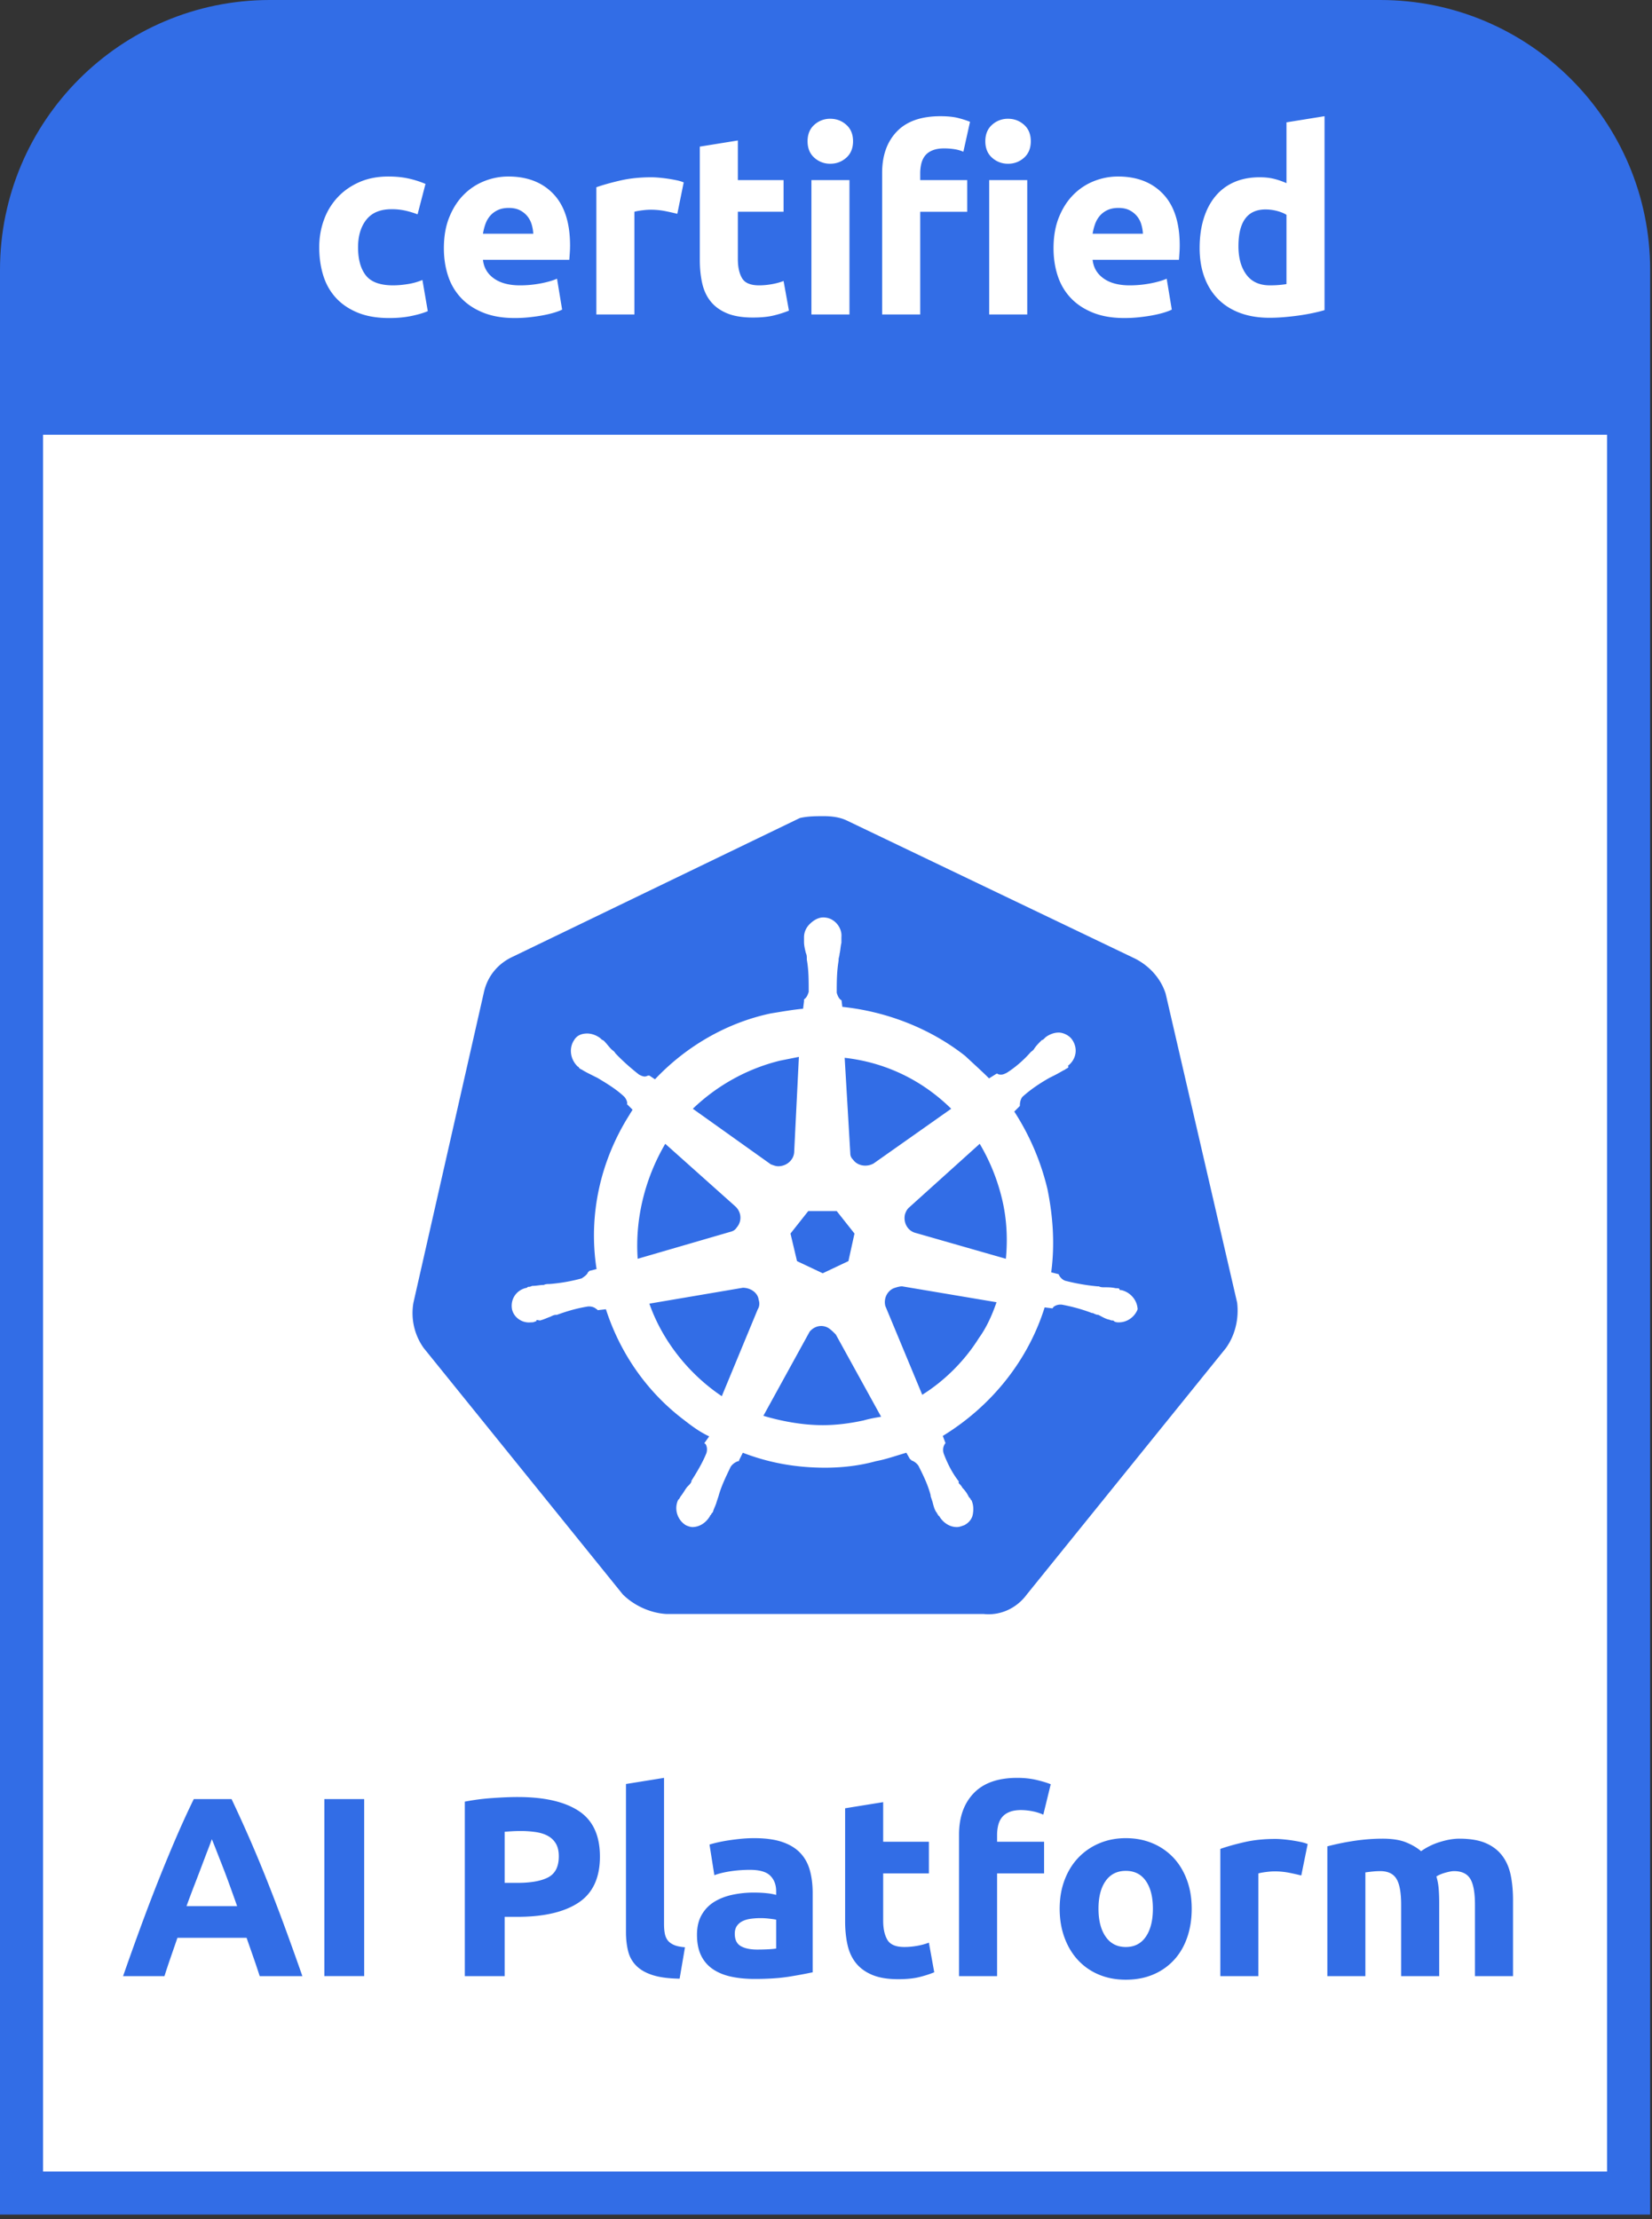
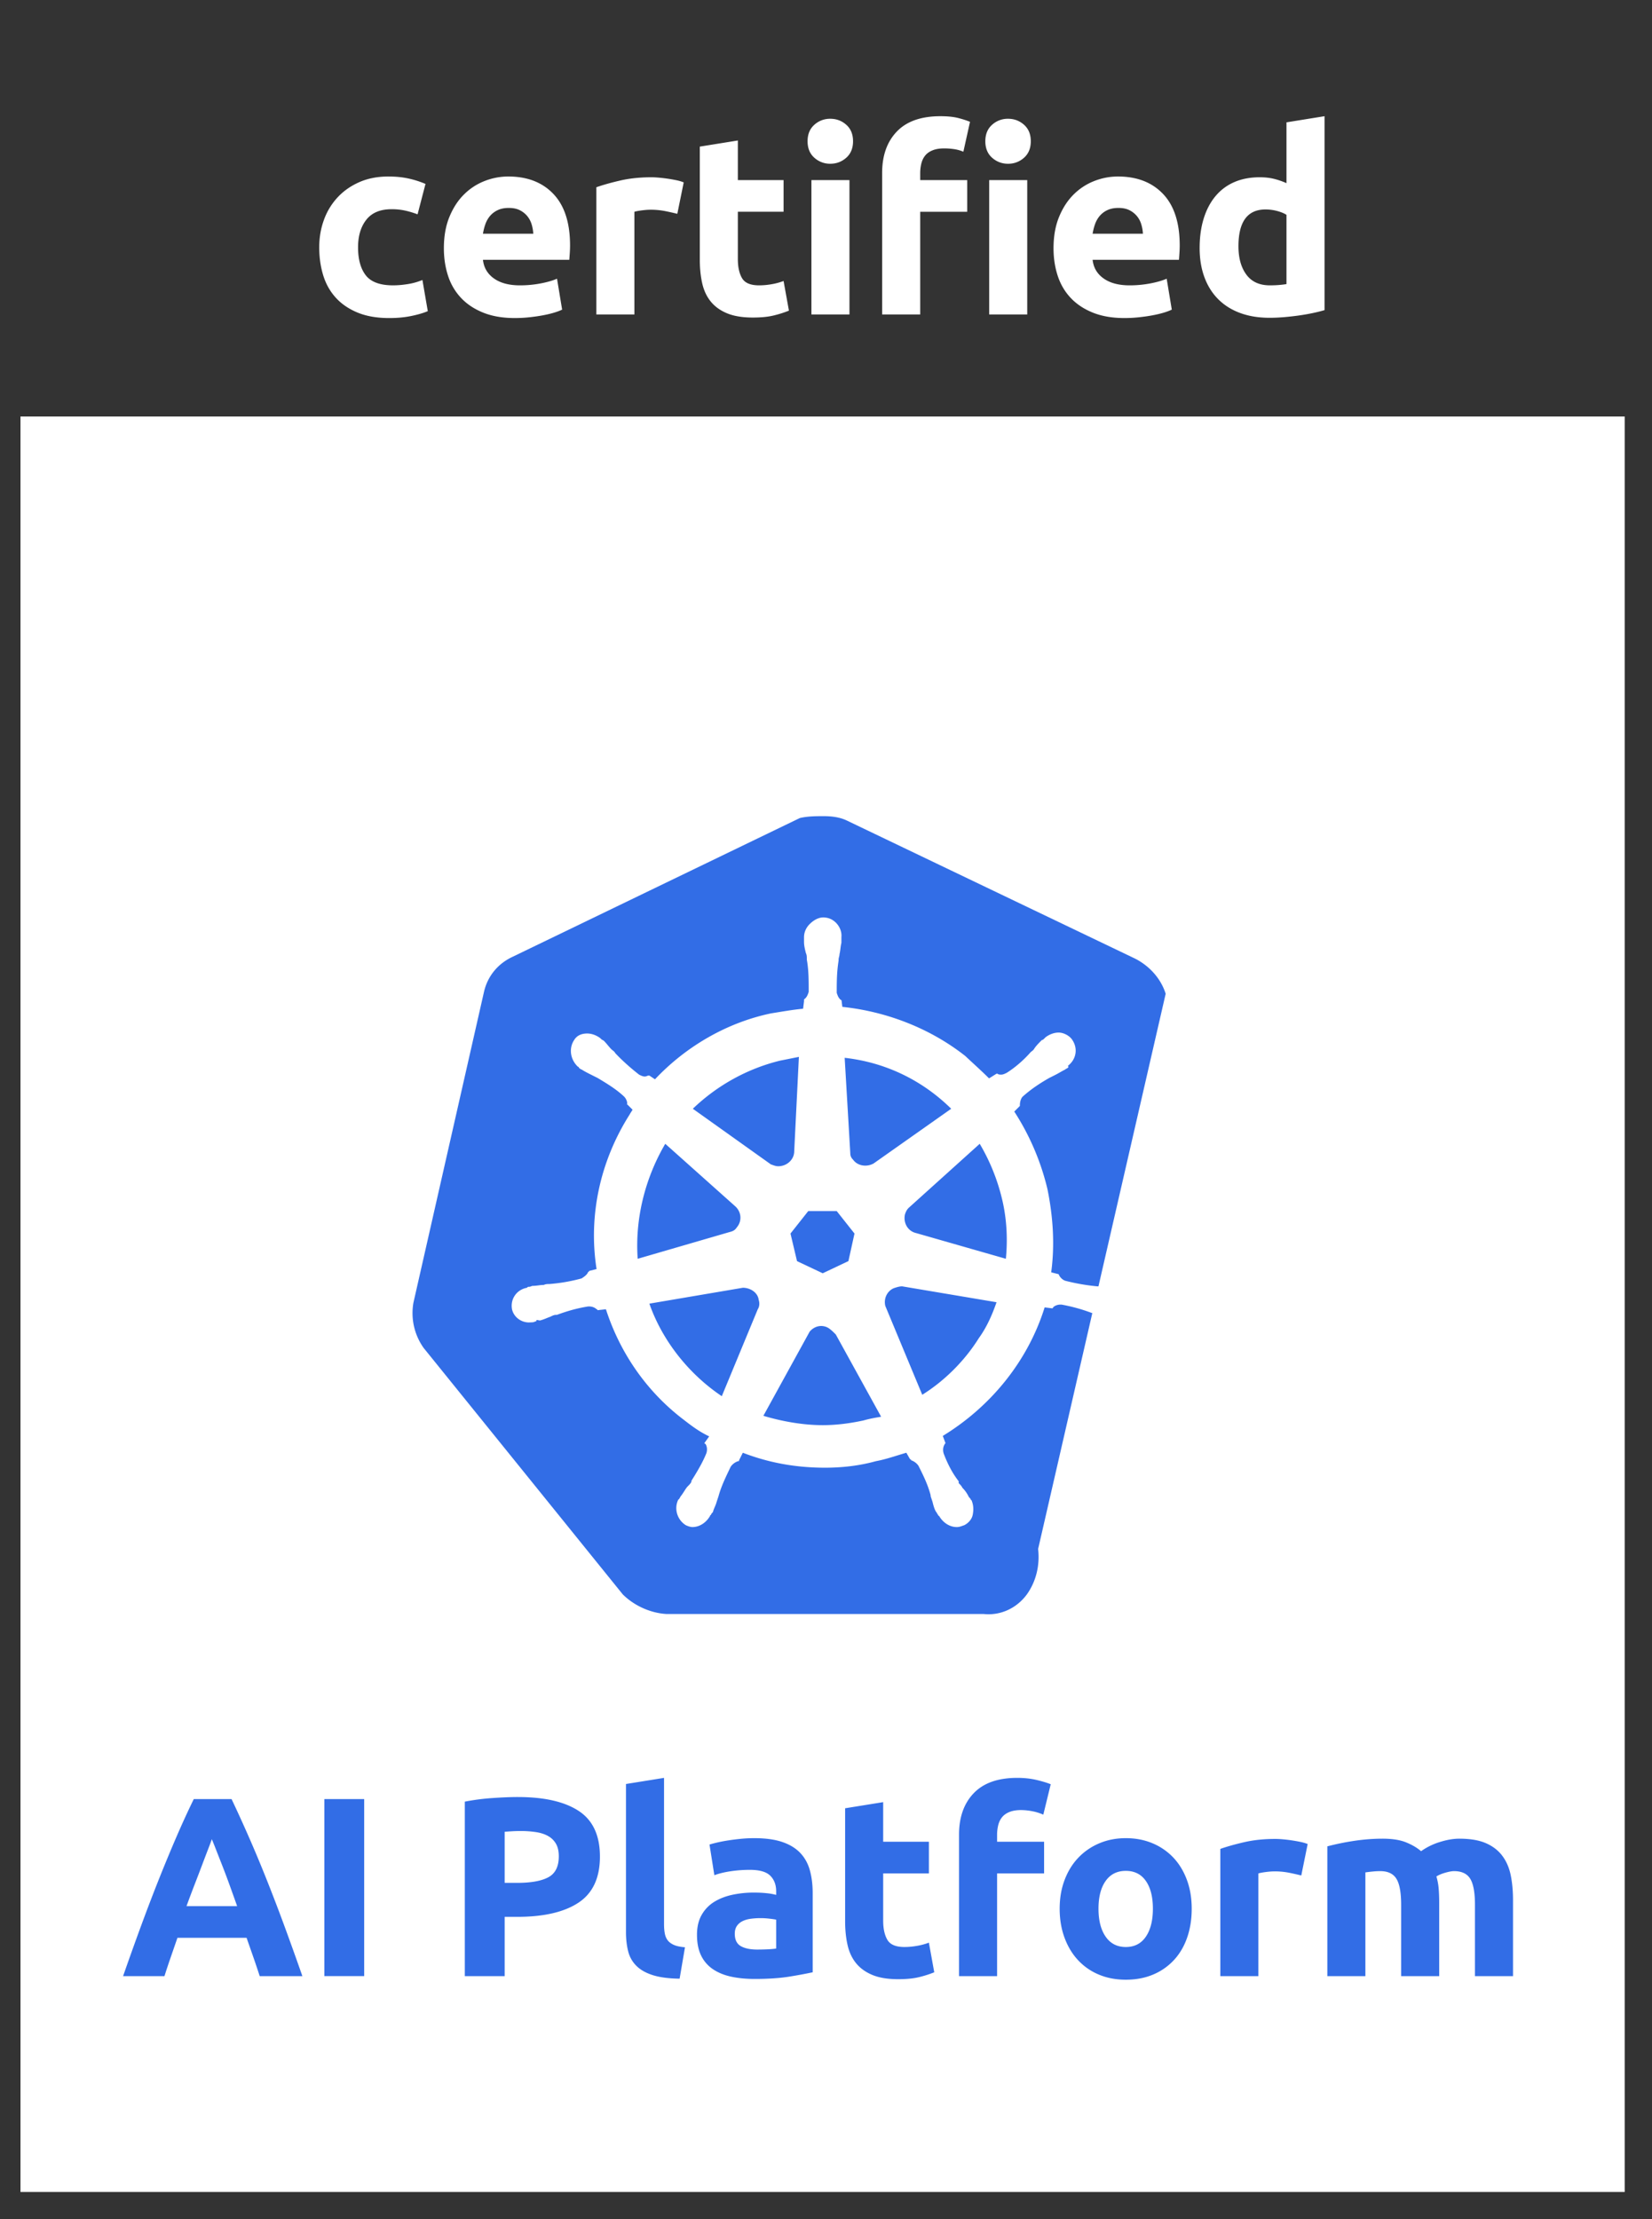
<svg xmlns="http://www.w3.org/2000/svg" viewBox="0 0 242 325">
  <rect x="0" y="0" width="242" height="325" fill="#333333" stroke="none" />
  <g fill="none" fill-rule="evenodd">
    <path fill="#fff" d="M3 61h235v260H3z" />
-     <path fill="#326de6" fill-rule="nonzero" d="M235.421 318.01H6.307V63.67H235.42zM202.211 0H39.517C17.727 0 0 17.727 0 39.516v284.799h241.728V39.516C241.728 17.726 224 0 202.21 0" />
    <path fill="#326de6" fill-rule="nonzero" d="M31.031 269.337q-.195.565-.572 1.537t-.856 2.247q-.48 1.274-1.074 2.805a167 167 0 0 0-1.207 3.213h7.415a397 397 0 0 0-1.154-3.222 115 115 0 0 0-1.06-2.812q-.502-1.274-.88-2.246a71 71 0 0 0-.612-1.522m7.012 20.054q-.432-1.35-.93-2.776l-.992-2.836H25.994l-.984 2.844q-.495 1.427-.919 2.768H18.03a465 465 0 0 1 2.776-7.745q1.314-3.554 2.57-6.697a243 243 0 0 1 2.478-5.968 132 132 0 0 1 2.533-5.519h5.534q1.277 2.694 2.518 5.519t2.5 5.968a277 277 0 0 1 2.575 6.697 475 475 0 0 1 2.781 7.745zM47.512 263.462h5.837v25.928h-5.837zM76.247 268.14q-.635 0-1.253.037t-1.067.075v7.482h1.833q3.031 0 4.566-.822 1.533-.822 1.533-3.068 0-1.085-.392-1.796a3 3 0 0 0-1.123-1.142q-.73-.43-1.777-.598a15 15 0 0 0-2.32-.168m-.375-4.976q5.8 0 8.906 2.038 3.105 2.04 3.105 6.679 0 4.678-3.143 6.753-3.141 2.076-8.98 2.076h-1.833v8.682H68.09v-25.555a33 33 0 0 1 4.04-.524q2.133-.15 3.741-.15M99.557 289.765q-2.433-.038-3.948-.524-1.515-.484-2.394-1.365a4.5 4.5 0 0 1-1.197-2.133q-.319-1.252-.319-2.824v-21.664l5.575-.898v21.439q0 .748.112 1.347.114.6.43 1.01.318.412.918.674.597.26 1.608.337zM110.93 285.5q.822 0 1.572-.037.748-.038 1.198-.112v-4.228q-.338-.075-1.01-.15-.675-.075-1.236-.075a11 11 0 0 0-1.478.094q-.693.093-1.216.355-.524.263-.823.71-.3.45-.299 1.123-.001 1.31.88 1.815.878.505 2.412.505m-.449-16.313q2.47 0 4.116.561t2.638 1.61 1.403 2.544q.411 1.496.411 3.329v11.599a70 70 0 0 1-3.33.618q-2.132.354-5.163.355-1.908 0-3.46-.337-1.553-.336-2.676-1.103a5.05 5.05 0 0 1-1.722-2.003q-.597-1.234-.597-3.03 0-1.72.692-2.918a5.3 5.3 0 0 1 1.852-1.91q1.16-.708 2.656-1.027a15 15 0 0 1 3.105-.319q1.085 0 1.927.094a8.6 8.6 0 0 1 1.367.244v-.524q0-1.421-.862-2.283-.859-.86-2.993-.86-1.421 0-2.805.205-1.386.206-2.395.58l-.71-4.49q.484-.15 1.215-.318.729-.167 1.59-.298a34 34 0 0 1 1.815-.226 20 20 0 0 1 1.926-.093M123.801 264.81l5.575-.899v5.8h6.697v4.639h-6.697v6.922q0 1.758.617 2.807.617 1.046 2.488 1.047.898 0 1.852-.168a9.5 9.5 0 0 0 1.74-.468l.785 4.34a16 16 0 0 1-2.244.712q-1.236.298-3.03.298-2.284 0-3.779-.617-1.497-.618-2.396-1.721t-1.252-2.675q-.356-1.572-.356-3.48zM149.018 260.357q1.572 0 2.882.319 1.308.317 2.02.617l-1.086 4.452a7.3 7.3 0 0 0-1.626-.505 8.7 8.7 0 0 0-1.628-.168q-1.011 0-1.703.28-.692.283-1.084.766-.394.488-.563 1.162a6 6 0 0 0-.168 1.458v.972h6.886v4.64h-6.886v15.042h-5.574v-20.728q0-3.818 2.152-6.062 2.15-2.245 6.378-2.245M168.886 279.514q0-2.582-1.03-4.06-1.028-1.478-2.937-1.478t-2.954 1.478q-1.048 1.478-1.048 4.06t1.048 4.097q1.046 1.515 2.954 1.515t2.938-1.515 1.029-4.097m5.687 0q0 2.32-.674 4.246-.673 1.929-1.945 3.292a8.7 8.7 0 0 1-3.05 2.115q-1.777.748-3.985.748-2.17 0-3.946-.748a8.7 8.7 0 0 1-3.05-2.115q-1.272-1.363-1.982-3.292-.712-1.927-.711-4.246 0-2.32.73-4.228.727-1.909 2.02-3.255a9.1 9.1 0 0 1 3.067-2.096q1.776-.748 3.872-.748 2.134 0 3.911.748a8.9 8.9 0 0 1 3.05 2.096q1.27 1.346 1.982 3.255.71 1.908.71 4.228M190.624 274.65a43 43 0 0 0-1.759-.394 11 11 0 0 0-2.17-.205q-.524 0-1.254.093t-1.103.207v15.04h-5.574v-18.632q1.494-.524 3.534-.992t4.547-.468q.448 0 1.084.057.636.056 1.272.15.636.093 1.273.224t1.084.318zM205.253 278.953q0-2.694-.692-3.816-.693-1.124-2.376-1.123-.524 0-1.085.056-.562.056-1.086.13v15.191h-5.574v-19.006a37.825 37.825 0 0 1 3.685-.767q1.066-.169 2.19-.263a27 27 0 0 1 2.206-.093q2.134 0 3.461.543 1.328.541 2.19 1.29a9.6 9.6 0 0 1 2.749-1.346q1.553-.487 2.863-.487 2.358 0 3.872.655 1.515.655 2.413 1.852t1.235 2.844.337 3.666v11.112h-5.575v-10.438q0-2.694-.692-3.816-.693-1.124-2.376-1.123-.45 0-1.253.224-.806.225-1.328.561.26.862.336 1.815.075.954.075 2.04v10.737h-5.575z" />
    <path fill="#fff" fill-rule="nonzero" d="M46.764 36.213q0-2.133.692-4.023a9.6 9.6 0 0 1 2.003-3.292q1.308-1.403 3.18-2.225 1.87-.825 4.265-.824 1.57 0 2.88.281 1.31.28 2.546.804l-1.16 4.452a14 14 0 0 0-1.722-.524 9 9 0 0 0-2.096-.224q-2.468 0-3.685 1.535-1.215 1.533-1.216 4.04 0 2.657 1.141 4.116 1.143 1.458 3.986 1.458 1.01 0 2.169-.186a9.2 9.2 0 0 0 2.133-.599l.786 4.564q-.973.413-2.432.712t-3.218.299q-2.693 0-4.64-.804-1.945-.804-3.198-2.19-1.254-1.383-1.834-3.273t-.58-4.097M78.118 34.23a5.8 5.8 0 0 0-.242-1.384 3.5 3.5 0 0 0-.636-1.198 3.4 3.4 0 0 0-1.086-.86q-.656-.337-1.628-.337-.936 0-1.608.317-.675.32-1.122.843-.45.525-.694 1.216a8 8 0 0 0-.354 1.403zm-13.094 2.133q-.001-2.62.804-4.584.804-1.964 2.113-3.273a8.8 8.8 0 0 1 3.012-1.984 9.5 9.5 0 0 1 3.499-.674q4.19 0 6.622 2.563 2.432 2.565 2.432 7.54 0 .486-.037 1.067-.038.58-.075 1.028H70.748q.186 1.721 1.609 2.732 1.42 1.01 3.816 1.01 1.533 0 3.012-.28 1.478-.281 2.413-.693l.748 4.527q-.448.225-1.197.45-.748.223-1.665.392t-1.964.28q-1.05.112-2.095.112-2.658.001-4.621-.785-1.965-.786-3.255-2.152a8.5 8.5 0 0 1-1.908-3.236q-.618-1.87-.617-4.04M99.22 31.311a43 43 0 0 0-1.758-.393 11 11 0 0 0-2.17-.205q-.525 0-1.253.093-.73.093-1.104.207v15.04H87.36V27.42q1.497-.524 3.535-.992 2.04-.468 4.547-.468.447 0 1.085.057a22 22 0 0 1 2.544.373 6 6 0 0 1 1.085.319zM102.513 21.471l5.574-.898v5.8h6.698v4.638h-6.698v6.923q0 1.758.618 2.807.617 1.046 2.488 1.046.898 0 1.852-.168a9.5 9.5 0 0 0 1.74-.468l.785 4.34a16 16 0 0 1-2.244.712q-1.235.299-3.03.299-2.285 0-3.78-.617-1.496-.618-2.394-1.722t-1.255-2.674q-.354-1.572-.354-3.48zM124.437 46.053h-5.574v-19.68h5.574zm.524-25.368q0 1.535-.992 2.414-.991.88-2.338.88a3.4 3.4 0 0 1-2.338-.88q-.992-.88-.992-2.414 0-1.533.992-2.413a3.4 3.4 0 0 1 2.338-.879q1.347 0 2.338.879.993.88.992 2.413M150.479 46.053h-5.575v-19.68h5.575zM151 20.685q0 1.535-.99 2.414a3.4 3.4 0 0 1-2.34.88 3.4 3.4 0 0 1-2.338-.88q-.992-.88-.992-2.414 0-1.533.992-2.413a3.4 3.4 0 0 1 2.339-.879q1.346 0 2.339.879.99.88.99 2.413m-13.244-3.666q1.571 0 2.6.261 1.029.264 1.74.561l-.973 4.378a5.4 5.4 0 0 0-1.328-.374 10 10 0 0 0-1.479-.112q-1.01 0-1.701.28-.694.282-1.085.767-.393.488-.562 1.161a6 6 0 0 0-.168 1.459v.972h6.884v4.64h-6.884v15.041h-5.576V25.325q0-3.817 2.152-6.061 2.151-2.245 6.38-2.245M167.427 34.23a5.8 5.8 0 0 0-.244-1.384 3.4 3.4 0 0 0-.636-1.198 3.4 3.4 0 0 0-1.084-.86q-.656-.337-1.628-.337-.935 0-1.61.317a3.3 3.3 0 0 0-1.12.843q-.45.525-.694 1.216a8 8 0 0 0-.355 1.403zm-13.096 2.133q0-2.62.805-4.584.803-1.964 2.114-3.273a8.8 8.8 0 0 1 3.012-1.984 9.5 9.5 0 0 1 3.498-.674q4.19 0 6.623 2.563 2.432 2.565 2.432 7.54 0 .486-.037 1.067-.039.58-.075 1.028h-12.647q.185 1.721 1.61 2.732 1.419 1.01 3.816 1.01 1.53 0 3.012-.28 1.478-.281 2.412-.693l.749 4.527q-.45.225-1.197.45-.75.223-1.666.392t-1.964.28a20 20 0 0 1-2.096.112q-2.655.001-4.62-.785-1.964-.786-3.254-2.152-1.292-1.364-1.91-3.236-.616-1.87-.617-4.04M181.42 36.063q0 2.583 1.16 4.154t3.443 1.57q.747 0 1.384-.056.635-.055 1.047-.13V31.46q-.524-.336-1.366-.562a6.6 6.6 0 0 0-1.702-.224q-3.966 0-3.966 5.388m12.61 9.354q-.75.224-1.722.43-.974.206-2.04.356-1.065.148-2.17.243-1.103.092-2.114.093-2.432 0-4.34-.71-1.908-.711-3.217-2.04-1.31-1.327-2.001-3.218-.693-1.887-.692-4.246 0-2.394.597-4.322.598-1.927 1.723-3.273a7.35 7.35 0 0 1 2.749-2.057q1.627-.712 3.723-.712 1.16 0 2.076.225.918.224 1.852.636v-8.905l5.576-.9z" />
-     <path fill="#326de6" fill-rule="nonzero" d="M170.758 145.531c-.684-2.19-2.327-4.038-4.45-5.133l-42.16-20.19c-1.095-.549-2.327-.686-3.491-.686-1.095 0-2.327 0-3.491.275l-42.093 20.328c-2.054.957-3.627 2.737-4.175 5.133l-10.335 45.515a8.8 8.8 0 0 0 1.506 6.638l29.157 36.071c1.643 1.643 4.039 2.737 6.365 2.875h46.474c2.464.273 4.86-.822 6.365-2.875l29.157-36.07c1.37-1.917 1.916-4.313 1.643-6.64z" />
+     <path fill="#326de6" fill-rule="nonzero" d="M170.758 145.531c-.684-2.19-2.327-4.038-4.45-5.133l-42.16-20.19c-1.095-.549-2.327-.686-3.491-.686-1.095 0-2.327 0-3.491.275l-42.093 20.328c-2.054.957-3.627 2.737-4.175 5.133l-10.335 45.515a8.8 8.8 0 0 0 1.506 6.638l29.157 36.071c1.643 1.643 4.039 2.737 6.365 2.875h46.474c2.464.273 4.86-.822 6.365-2.875c1.37-1.917 1.916-4.313 1.643-6.64z" />
    <path fill="#fff" fill-rule="nonzero" d="M143.38 195.975c-2.053 3.285-4.996 6.228-8.28 8.281l-5.409-13.004c-.273-1.095.275-2.19 1.232-2.601.41-.136.821-.274 1.232-.274l13.827 2.327c-.686 1.985-1.507 3.765-2.602 5.27m-16.905 12.047c-1.917.411-3.901.684-5.955.684-2.874 0-5.954-.548-8.693-1.369l6.776-12.32c.685-.821 1.78-1.095 2.739-.547.41.274.684.547 1.094.958l6.64 12.046c-.822.138-1.644.274-2.6.548M95.126 190.91l13.69-2.326c1.094 0 2.189.684 2.326 1.78.137.41.137.957-.137 1.368l-5.27 12.73c-4.792-3.216-8.693-8.076-10.609-13.552m2.327-23.408 10.198 9.104c.96.822 1.095 2.19.274 3.148-.274.411-.547.548-1.095.684l-13.415 3.902c-.41-5.75 1.027-11.704 4.038-16.838m16.837-12.182 2.739-.548-.686 13.826c0 1.232-1.094 2.19-2.326 2.19-.41 0-.684-.136-1.095-.274l-11.43-8.145c3.558-3.421 8.007-5.885 12.798-7.05m25.05 7.05-11.36 8.008c-.96.548-2.327.41-3.013-.547-.273-.274-.41-.548-.41-.958l-.822-13.963c6.092.684 11.431 3.353 15.606 7.46m7.461 13.279c.684 2.874.821 5.817.547 8.692l-13.142-3.764c-1.232-.274-1.916-1.506-1.642-2.738.137-.41.274-.685.548-.958l10.404-9.378a29.1 29.1 0 0 1 3.285 8.146m-22.519 9.034-3.764 1.78-3.765-1.78-.957-4.038 2.6-3.286h4.176l2.6 3.286zm39.972 4.244c-.137 0-.274 0-.274-.137s-.274-.137-.547-.137c-.548-.136-1.096-.136-1.643-.136-.274 0-.548 0-.82-.138h-.206a30 30 0 0 1-4.723-.821c-.41-.137-.821-.548-.959-.959.138 0 0 0 0 0l-1.094-.273c.546-4.039.273-8.145-.548-12.183a36.4 36.4 0 0 0-4.86-11.362l.821-.822v-.136c0-.41.137-.958.41-1.232 1.233-1.096 2.465-1.917 3.902-2.738q.412-.205.821-.411c.548-.273.96-.547 1.507-.821.136-.136.273-.136.41-.274.137-.137 0-.137 0-.273 1.233-.959 1.506-2.601.547-3.901-.41-.548-1.232-.959-1.916-.959s-1.369.273-1.916.684l-.137.137c-.137.138-.273.274-.41.274-.411.41-.822.821-1.095 1.232-.138.274-.41.41-.548.548-.959 1.094-2.19 2.19-3.49 3.012-.274.136-.549.273-.822.273-.138 0-.41 0-.548-.137h-.136l-1.096.685c-1.095-1.096-2.327-2.19-3.49-3.285-5.134-4.039-11.5-6.503-18-7.187l-.138-1.095v.136c-.41-.273-.548-.684-.684-1.094 0-1.506 0-3.012.273-4.723v-.137c0-.274.137-.547.137-.822.136-.546.136-1.094.274-1.642v-.822c.137-1.368-.959-2.737-2.327-2.874-.821-.136-1.643.274-2.328.958-.547.548-.821 1.232-.821 1.916v.686c0 .546.137 1.094.274 1.642.136.274.136.547.136.822v.136c.275 1.505.275 3.012.275 4.722-.137.411-.275.822-.685 1.096v.274l-.136 1.094c-1.507.138-3.012.411-4.723.684-6.503 1.37-12.457 4.86-16.975 9.651l-.82-.547h-.138c-.136 0-.274.136-.547.136-.275 0-.548-.136-.821-.273-1.232-.959-2.464-2.053-3.49-3.148-.138-.275-.412-.41-.549-.548-.41-.41-.684-.821-1.095-1.232-.137-.137-.274-.137-.41-.273l-.138-.138c-.546-.41-1.232-.684-1.916-.684-.82 0-1.505.274-1.916.958-.82 1.232-.548 2.874.547 3.901.137 0 .137.137.137.137s.274.274.411.274c.41.274.959.548 1.505.821q.412.207.822.41c1.37.822 2.738 1.643 3.901 2.74.273.273.548.82.41 1.231v-.137l.822.821c-.137.274-.273.411-.41.684-4.313 6.776-6.091 14.784-4.86 22.656l-1.095.274c0 .137-.136.137-.136.137-.138.41-.548.684-.959.957a25 25 0 0 1-4.723.822c-.273 0-.548 0-.82.137-.549 0-1.096.137-1.644.137-.137 0-.273.136-.548.136-.136 0-.136 0-.273.138-1.505.273-2.464 1.642-2.19 3.148.274 1.232 1.506 2.053 2.738 1.917.273 0 .41 0 .684-.137.137 0 .137 0 .137-.138 0-.136.411 0 .547 0 .548-.136 1.096-.41 1.507-.546.273-.138.546-.275.821-.275h.136c1.507-.547 2.875-.957 4.587-1.232h.136c.41 0 .821.137 1.096.41.136 0 .136.138.136.138l1.232-.137c2.053 6.365 5.954 12.046 11.361 16.153 1.232.959 2.328 1.78 3.765 2.464l-.685.959c0 .136.137.136.137.136.274.41.274.958.138 1.369-.548 1.37-1.37 2.737-2.19 4.039v.136c-.138.274-.274.41-.549.685-.273.273-.547.821-.957 1.368-.138.137-.138.275-.275.41 0 0 0 .138-.136.138-.685 1.37-.137 3.012 1.095 3.764.273.137.684.275.958.275 1.095 0 2.054-.686 2.6-1.643 0 0 0-.137.138-.137 0-.138.137-.274.273-.411.137-.548.41-.959.548-1.505l.273-.822c.411-1.506 1.096-2.874 1.78-4.312.274-.41.684-.685 1.095-.821.137 0 .137 0 .137-.137l.548-1.095c3.902 1.505 7.871 2.19 12.046 2.19 2.464 0 4.997-.274 7.461-.958 1.505-.275 3.01-.821 4.448-1.232l.548.957c.137 0 .137 0 .137.138.411.137.822.41 1.095.821.684 1.37 1.37 2.737 1.78 4.312v.137l.273.822c.138.546.274 1.094.548 1.505.136.137.136.273.274.41 0 0 0 .138.137.138.547.957 1.505 1.643 2.6 1.643.41 0 .685-.138 1.096-.275.547-.273 1.095-.821 1.232-1.505.136-.684.136-1.37-.137-2.054 0-.137-.138-.137-.138-.137 0-.136-.136-.273-.273-.41-.273-.547-.548-.958-.959-1.369-.136-.274-.273-.41-.546-.685v-.273c-.959-1.232-1.643-2.602-2.19-4.039-.138-.41-.138-.957.136-1.368 0-.137.136-.137.136-.137l-.41-1.095c7.05-4.312 12.457-10.952 14.921-18.823l1.095.138c.137 0 .137-.138.137-.138.273-.273.684-.41 1.095-.41h.137c1.505.273 3.012.684 4.45 1.232h.135c.275.137.548.273.822.273.548.275.958.548 1.506.685.136 0 .274.136.547.136.137 0 .137 0 .275.138.273.137.41.137.684.137 1.232 0 2.326-.821 2.737-1.917-.068-1.438-1.163-2.532-2.395-2.806" />
  </g>
</svg>